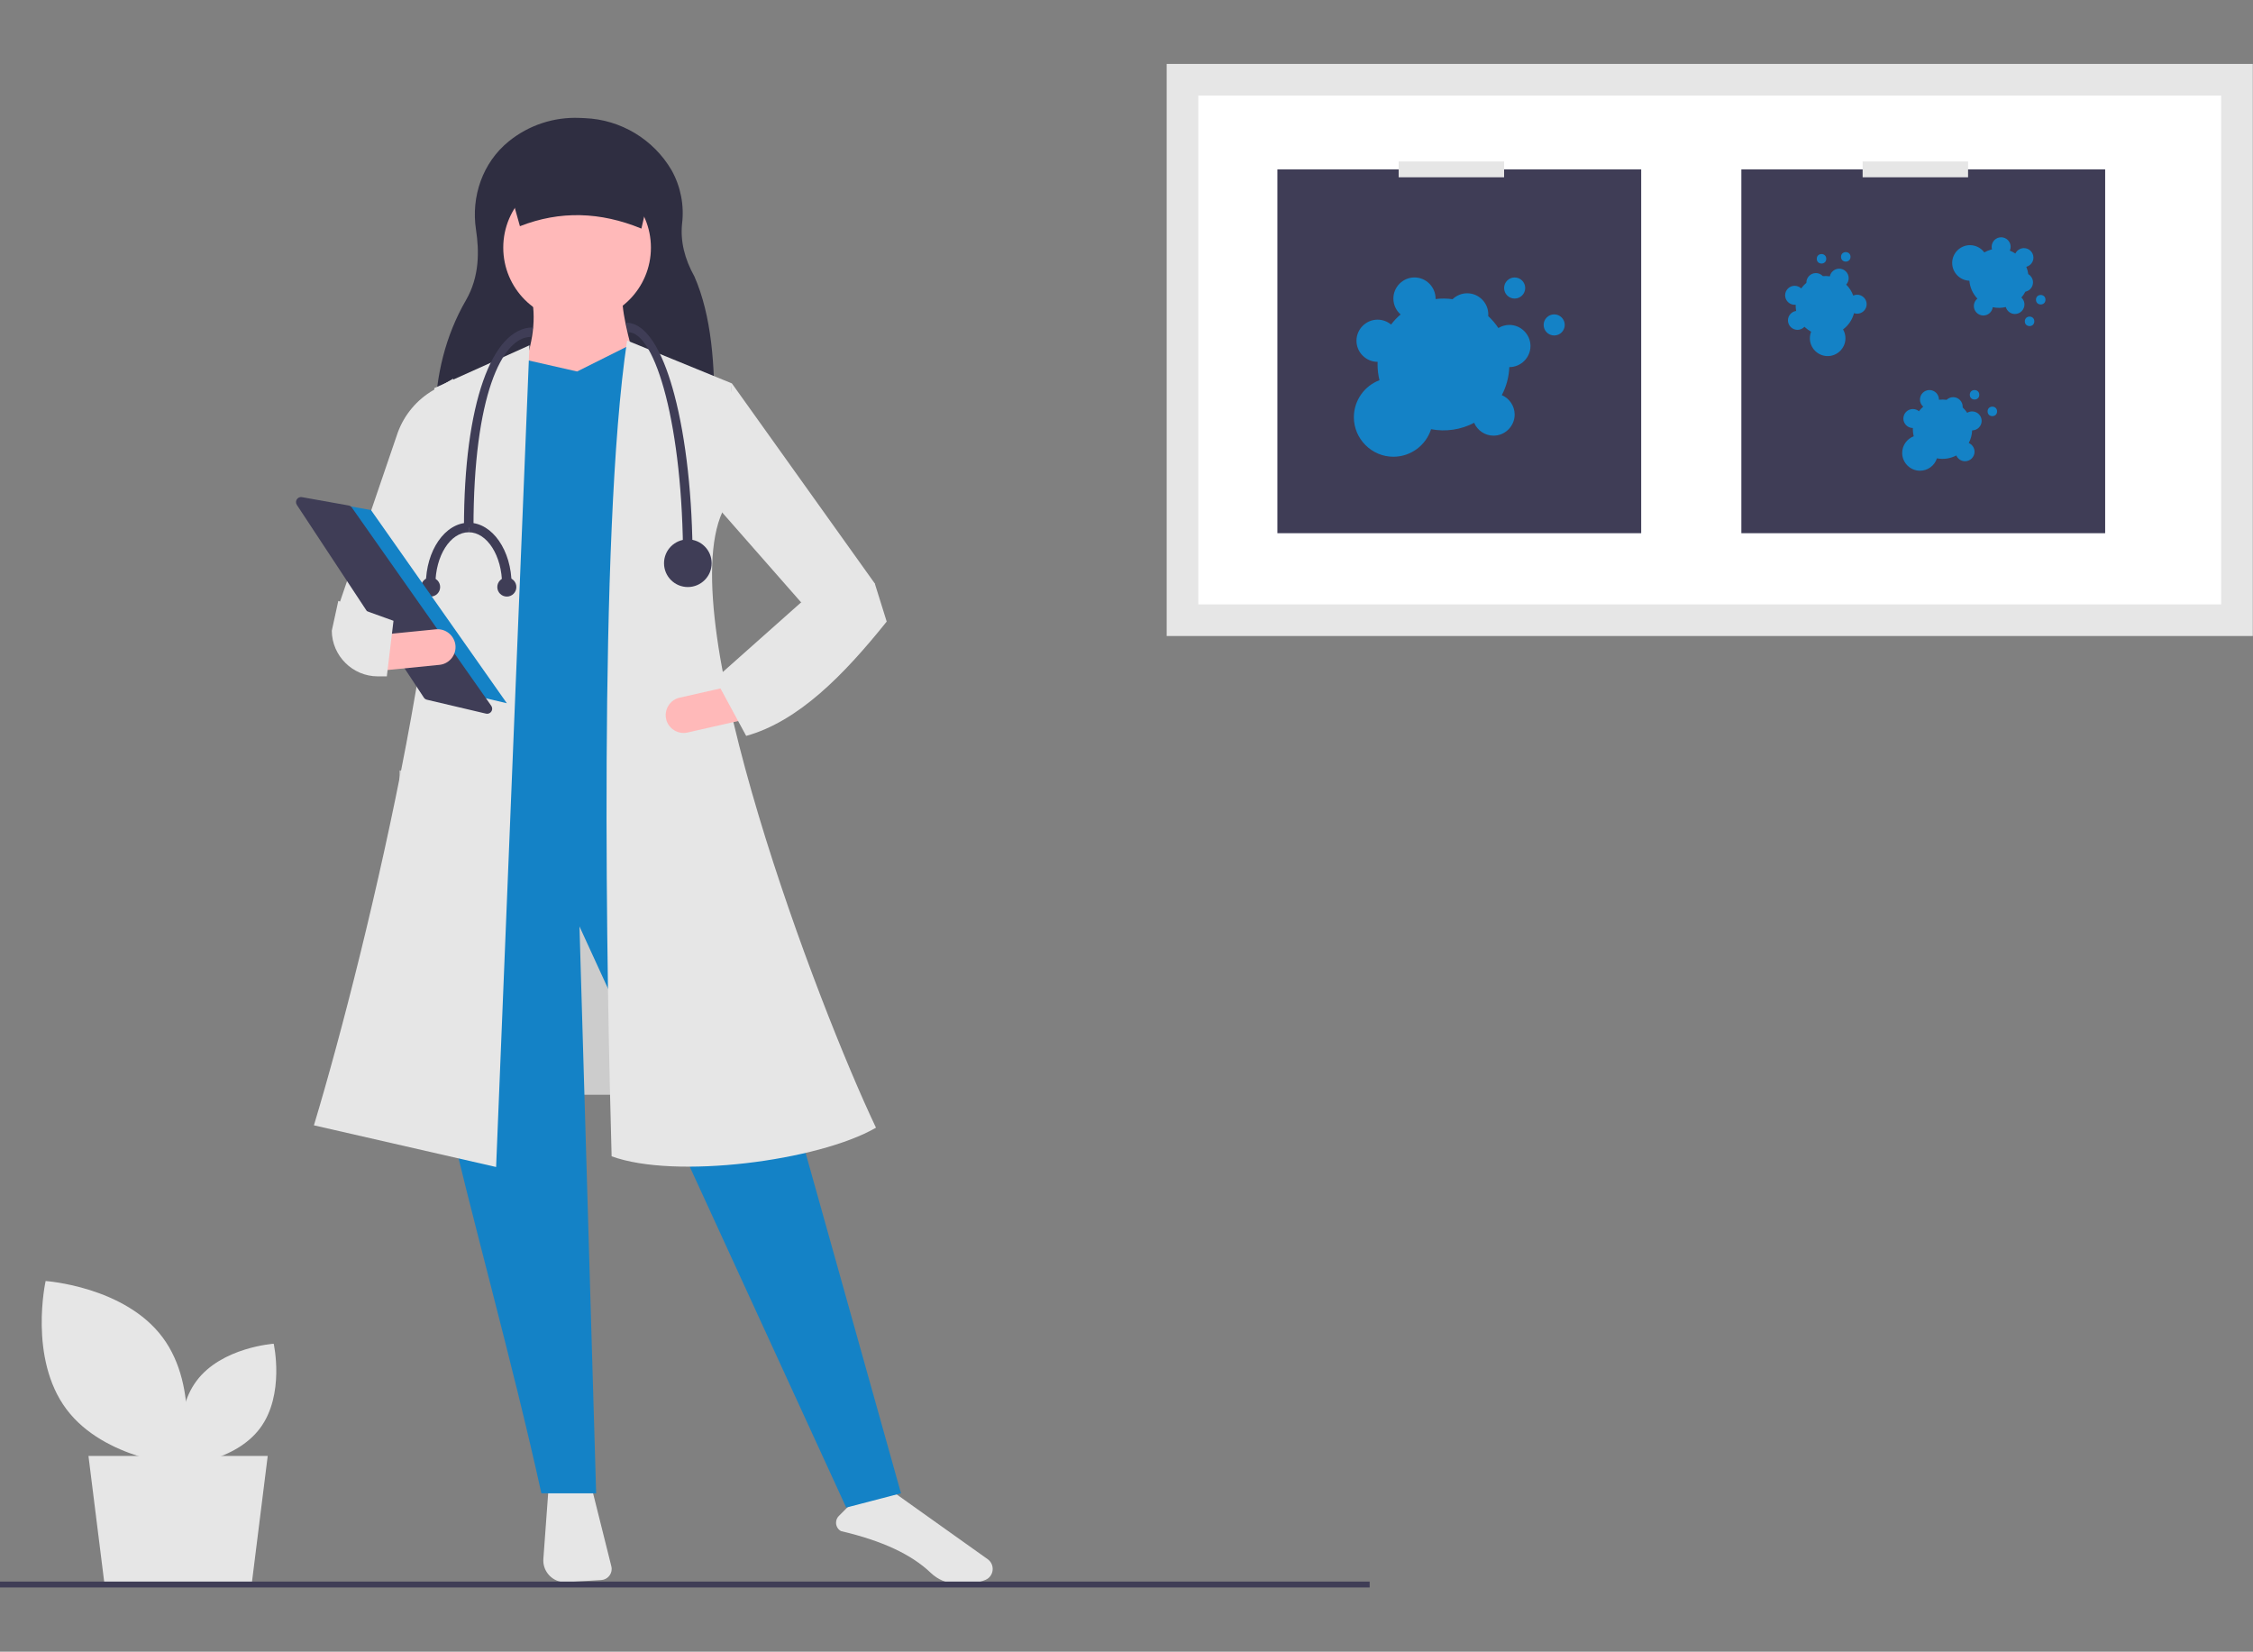
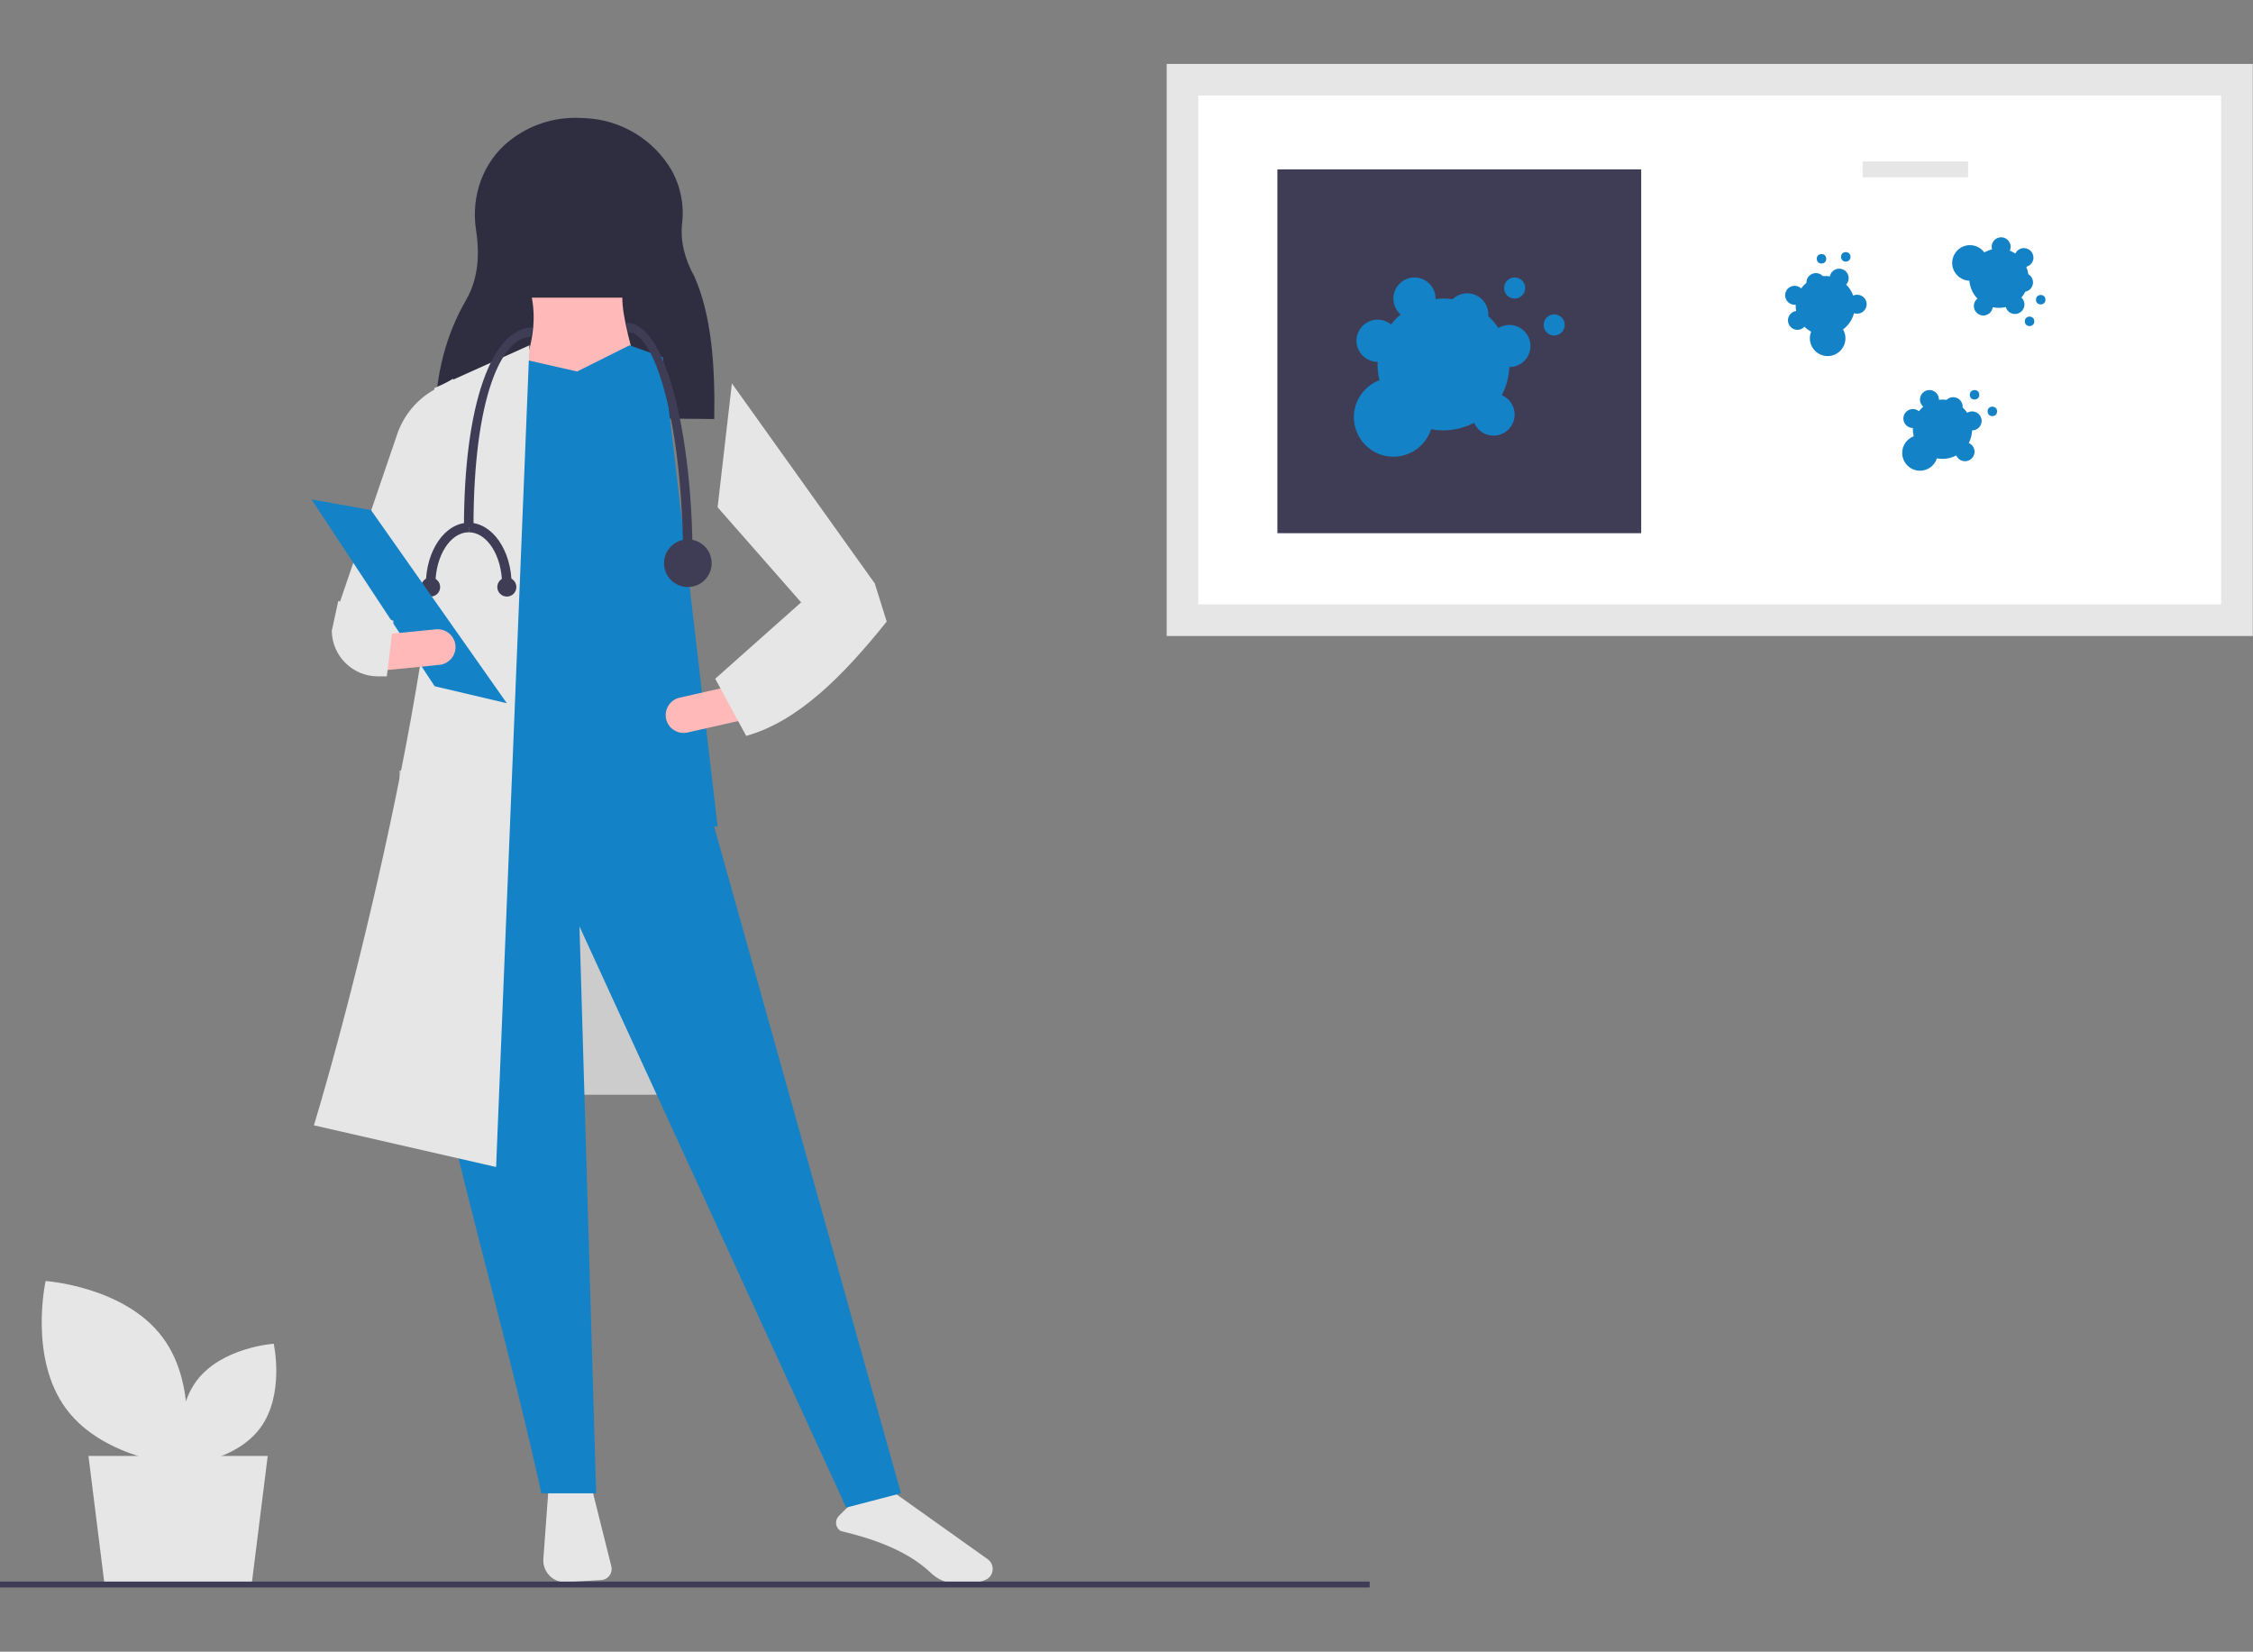
<svg xmlns="http://www.w3.org/2000/svg" width="100%" height="100%" viewBox="0 0 3679 2697" version="1.1" xml:space="preserve" style="fill-rule:evenodd;clip-rule:evenodd;stroke-linejoin:round;stroke-miterlimit:2;">
  <rect x="0" y="0" width="3679" height="2697" fill="#808080" stroke="none" />
  <rect x="652.414" y="1258.05" width="473.523" height="529.485" style="fill:#ccc;" />
  <path d="M411.349,2583.91l-241.066,-0l-25.828,-206.628l292.723,-0l-25.829,206.628Z" style="fill:#e6e6e6;fill-rule:nonzero;" />
  <path d="M895.419,2434.25l-8.135,111.213c-0.063,0.859 -0.094,1.721 -0.094,2.583c-0,19.422 15.982,35.403 35.403,35.403c0.715,0 1.429,-0.021 2.142,-0.064l57.124,-3.46c9.476,-0.576 16.963,-8.531 16.963,-18.025c-0,-1.476 -0.181,-2.947 -0.539,-4.379l-31.709,-126.83l-71.155,3.559Z" style="fill:#e6e6e6;fill-rule:nonzero;" />
  <path d="M1373.23,2500.01c67.23,15.727 115.256,38.081 146.805,68.335c11.232,10.689 25.94,16.994 41.427,17.759c19.787,1.04 35.966,-1.178 48.125,-6.609l0.002,0c6.333,-2.792 10.669,-8.822 11.298,-15.715c0.75,-7.003 -2.369,-13.885 -8.129,-17.938l-159.446,-113.45l-67.728,27.094l-15.799,15.8c-2.932,2.932 -4.58,6.913 -4.58,11.06c-0,5.665 3.077,10.905 8.025,13.664l-0,-0Z" style="fill:#e6e6e6;fill-rule:nonzero;" />
  <path d="M1166.33,684.204l-455.759,-4.22c1.146,-66.382 16.591,-131.568 50.352,-189.899c22.173,-38.31 21.694,-80.003 16.35,-115.128c-8.246,-54.206 10.929,-109.666 53.539,-144.172c32.553,-26.408 73.671,-40.012 115.551,-38.232l8.849,0.369c58.518,2.432 111.924,34.553 141.5,85.104c14.806,26.58 20.78,57.194 17.053,87.39c-2.889,28.417 4.023,57.123 20.191,86.103c27.895,63.636 33.935,145.065 32.374,232.685Z" style="fill:#2f2e41;fill-rule:nonzero;" />
  <path d="M1471.26,2438.31l-89.448,23.335l-435.57,-948.922l27.223,925.587l-89.448,0c-95.58,-435.463 -268.145,-938.035 -190.562,-1096.7l462.794,-27.223l315.011,1123.93Z" style="fill:#1482c6;fill-rule:nonzero;" />
-   <circle cx="942.35" cy="404.354" r="120.56" style="fill:#ffb9b9;" />
  <path d="M1047.35,626.028l-198.34,-11.667c19.438,-44.613 27.202,-87.574 19.445,-128.338l147.783,0c-0.335,31.299 15.24,85.439 31.112,140.005Z" style="fill:#ffb9b9;fill-rule:nonzero;" />
  <path d="M1171.8,1349.38l-435.568,31.115l44.722,-771.972l75.837,-21.39l85.557,19.444l85.557,-42.78l54.447,19.449l89.448,766.134Z" style="fill:#1482c6;fill-rule:nonzero;" />
  <path d="M810.123,1905.52l-297.51,-68.058c88.465,-293.361 247.839,-964.485 196.395,-1203.65l155.561,-70.002l-54.446,1341.71Z" style="fill:#e6e6e6;fill-rule:nonzero;" />
  <path d="M666.229,1057.71l-112.782,-70.003l96.183,-281.7c10.725,-29.062 31.281,-53.478 58.09,-68.999l32.4,-18.758l-19.445,283.899l-54.446,155.561Z" style="fill:#e6e6e6;fill-rule:nonzero;" />
-   <path d="M1430.42,1841.35c-93.901,54.326 -328.621,84.61 -431.682,46.668c-7.583,-265.056 -22.456,-1014.8 25.279,-1331.99l171.117,70.002l-15.556,210.007c-81.808,179.65 155.744,805.371 250.842,1005.31Z" style="fill:#e6e6e6;fill-rule:nonzero;" />
  <path d="M1416.81,1022.71l-105.006,-35.002l-140.004,-159.452l23.336,-202.229l233.34,326.679l-11.666,70.004Z" style="fill:#e6e6e6;fill-rule:nonzero;" />
  <path d="M1087.73,1174.08c3.554,15.594 19.288,25.518 34.891,22.007l89.135,-20.186l-12.883,-56.894l-89.136,20.182c-15.605,3.536 -25.539,19.285 -22.007,34.891l0,0Z" style="fill:#ffb9b9;fill-rule:nonzero;" />
  <path d="M1047.35,373.242c-66.963,-27.536 -133.099,-29.528 -198.34,-3.889l-27.223,-97.226l248.897,-0l-23.334,101.115Z" style="fill:#2f2e41;fill-rule:nonzero;" />
  <path d="M1167.91,1108.27l50.557,93.336c85.037,-23.717 158.734,-98.487 229.452,-186.673l-19.445,-62.224l-120.559,31.112l-140.005,124.449Z" style="fill:#e6e6e6;fill-rule:nonzero;" />
  <path d="M1130.97,915.76l-15.556,0c0,-220.018 -45.301,-373.346 -89.447,-373.346l-3.889,-15.556c39.59,0 64.831,63.814 79.033,117.349c19.255,72.575 29.859,169.014 29.859,271.553Z" style="fill:#3f3d56;fill-rule:nonzero;" />
  <path d="M773.177,861.314l-15.556,-0c-0,-201.502 45.614,-326.678 112.781,-326.678l-3.889,15.556c-46.459,0 -93.336,96.202 -93.336,311.122Z" style="fill:#3f3d56;fill-rule:nonzero;" />
  <circle cx="1123.19" cy="919.649" r="38.89" style="fill:#3f3d56;" />
  <path d="M710.953,954.65l-15.556,0c-0,-55.754 31.402,-101.114 70.002,-101.114l0,15.556c-30.022,0 -54.446,38.381 -54.446,85.558Z" style="fill:#3f3d56;fill-rule:nonzero;" />
  <path d="M835.401,954.65l-15.556,0c0,-47.177 -24.424,-85.558 -54.446,-85.558l0,-15.556c38.6,-0 70.002,45.36 70.002,101.114Z" style="fill:#3f3d56;fill-rule:nonzero;" />
  <circle cx="827.623" cy="958.539" r="15.556" style="fill:#3f3d56;" />
  <circle cx="703.175" cy="958.539" r="15.556" style="fill:#3f3d56;" />
  <path d="M508.723,815.492l97.059,17.331l221.841,315.435l-117.855,-27.731l-201.045,-305.035Z" style="fill:#1482c6;fill-rule:nonzero;" />
-   <path d="M491.508,811.63c-4.481,0.068 -8.131,3.773 -8.131,8.254c-0,1.612 0.472,3.189 1.357,4.536l207.366,314.625c1.157,1.758 2.945,3.007 4.994,3.488l96.481,22.7c0.619,0.146 1.253,0.219 1.889,0.219c4.52,0 8.24,-3.72 8.24,-8.241c0,-1.697 -0.524,-3.353 -1.5,-4.741l-227.675,-323.725c-1.246,-1.78 -3.151,-2.994 -5.292,-3.37l-76.174,-13.604c-0.513,-0.092 -1.034,-0.139 -1.555,-0.141Z" style="fill:#3f3d56;fill-rule:nonzero;" />
  <path d="M620.863,1036.58l5.764,58.05l90.944,-9.027c14.844,-1.473 26.287,-14.108 26.287,-29.025c-0,-16.001 -13.167,-29.168 -29.168,-29.168c-0.962,-0 -1.924,0.047 -2.881,0.142l-90.946,9.028Z" style="fill:#ffb9b9;fill-rule:nonzero;" />
  <path d="M541.782,1029.86c0.273,40.931 33.998,74.47 74.93,74.518l14.954,-0l10.887,-90.726l-90.14,-32.451l-10.631,48.659Z" style="fill:#e6e6e6;fill-rule:nonzero;" />
  <rect x="1905.1" y="104.377" width="1773.56" height="934.132" style="fill:#e6e6e6;" />
  <rect x="1956.75" y="156.034" width="1670.24" height="830.817" style="fill:#fff;fill-rule:nonzero;" />
  <rect x="2085.9" y="276.567" width="594.056" height="594.056" style="fill:#3f3d56;" />
  <circle cx="2537.9" cy="530.547" r="17.219" style="fill:#1482c6;" />
  <circle cx="2473.33" cy="470.281" r="17.219" style="fill:#1482c6;" />
  <path d="M2464.72,530.547c-6.335,0.002 -12.547,1.762 -17.941,5.084c-4.752,-7.145 -10.336,-13.7 -16.637,-19.525c0.074,-0.919 0.14,-1.84 0.14,-2.777c0,-0.009 0,-0.017 0,-0.025c0,-18.879 -15.534,-34.413 -34.413,-34.413c-8.914,-0 -17.489,3.464 -23.902,9.656c-9.222,-1.309 -18.577,-1.391 -27.82,-0.243c0.006,-0.27 0.04,-0.532 0.04,-0.804c0,-0.014 0,-0.029 0,-0.043c0,-18.892 -15.546,-34.438 -34.438,-34.438c-18.892,-0 -34.438,15.546 -34.438,34.438c0,9.942 4.306,19.413 11.798,25.95c-5.765,4.938 -10.995,10.47 -15.602,16.502c-6.185,-5.146 -13.981,-7.966 -22.027,-7.966c-18.891,0 -34.435,15.545 -34.435,34.436c-0,18.89 15.544,34.435 34.435,34.435l0.112,-0.005c-0.057,1.431 -0.109,2.864 -0.109,4.31c0.001,8.665 1.047,17.298 3.115,25.712c-25.1,9.445 -41.814,33.592 -41.814,60.41c0,35.408 29.137,64.544 64.545,64.544c28.034,0 53.01,-18.264 61.508,-44.979c23.95,4.603 48.768,0.921 70.35,-10.436c5.391,12.694 17.909,20.977 31.701,20.977c18.894,0 34.442,-15.547 34.442,-34.442c-0,-13.791 -8.284,-26.309 -20.978,-31.701c7.458,-14.153 11.647,-29.8 12.26,-45.786l0.108,0.006c18.892,-0 34.438,-15.546 34.438,-34.438c0,-18.892 -15.546,-34.438 -34.438,-34.438l0,-0.001Z" style="fill:#1482c6;fill-rule:nonzero;" />
-   <rect x="2283.92" y="263.653" width="172.19" height="25.829" style="fill:#e6e6e6;" />
-   <rect x="2843.53" y="276.567" width="594.056" height="594.056" style="fill:#3f3d56;" />
  <circle cx="3253.35" cy="671.743" r="7.749" style="fill:#1482c6;" />
  <circle cx="3224.29" cy="644.623" r="7.749" style="fill:#1482c6;" />
  <path d="M3220.41,671.743c-2.851,0.001 -5.647,0.793 -8.074,2.288c-2.138,-3.215 -4.651,-6.165 -7.486,-8.786c0.033,-0.414 0.063,-0.828 0.063,-1.25c-0,-0.004 -0,-0.008 -0,-0.011c-0,-8.496 -6.991,-15.486 -15.486,-15.486c-4.012,-0 -7.87,1.559 -10.756,4.345c-4.15,-0.589 -8.36,-0.626 -12.519,-0.109c0.002,-0.122 0.018,-0.24 0.018,-0.362c-0,-0.006 -0,-0.013 -0,-0.019c-0,-8.502 -6.996,-15.497 -15.497,-15.497c-8.502,-0 -15.497,6.995 -15.497,15.497c-0,4.474 1.937,8.736 5.309,11.677c-2.595,2.222 -4.948,4.712 -7.021,7.426c-2.783,-2.316 -6.292,-3.584 -9.912,-3.584c-8.501,-0 -15.496,6.995 -15.496,15.496c-0,8.5 6.995,15.495 15.496,15.495l0.05,-0.002c-0.026,0.644 -0.049,1.289 -0.049,1.94c0,3.899 0.471,7.784 1.402,11.57c-11.295,4.25 -18.816,15.116 -18.816,27.184c-0,15.934 13.111,29.045 29.045,29.045c12.615,0 23.854,-8.219 27.678,-20.24c10.778,2.071 21.946,0.414 31.658,-4.697c2.426,5.713 8.059,9.44 14.265,9.44c8.503,0 15.499,-6.996 15.499,-15.499c0,-6.206 -3.728,-11.839 -9.44,-14.265c3.356,-6.369 5.241,-13.41 5.517,-20.604l0.049,0.003c8.501,-0 15.497,-6.996 15.497,-15.497c-0,-8.502 -6.996,-15.497 -15.497,-15.497l-0,-0.001Z" style="fill:#1482c6;fill-rule:nonzero;" />
  <circle cx="3314.14" cy="524.7" r="7.749" style="fill:#1482c6;" />
  <circle cx="3332.37" cy="489.38" r="7.749" style="fill:#1482c6;" />
  <path d="M3305.21,493.002c-0.773,-2.744 -2.293,-5.22 -4.39,-7.151c2.515,-2.93 4.673,-6.149 6.428,-9.588c0.407,-0.08 0.814,-0.164 1.22,-0.278c6.661,-1.871 11.299,-7.99 11.299,-14.909c-0,-5.499 -2.929,-10.601 -7.678,-13.374c-0.558,-4.154 -1.664,-8.216 -3.289,-12.08c0.118,-0.03 0.236,-0.047 0.353,-0.08c6.67,-1.87 11.315,-7.995 11.315,-14.922c0,-8.502 -6.995,-15.497 -15.497,-15.497c-5.976,-0 -11.441,3.456 -14.002,8.855c-2.842,-1.894 -5.876,-3.485 -9.051,-4.745c0.886,-1.986 1.344,-4.137 1.344,-6.312c-0,-8.5 -6.996,-15.496 -15.496,-15.496c-8.501,0 -15.496,6.996 -15.496,15.496c-0,1.421 0.195,2.835 0.58,4.202l0.016,0.047c-0.627,0.15 -1.254,0.302 -1.88,0.478c-3.753,1.058 -7.365,2.564 -10.758,4.486c-5.469,-7.433 -14.165,-11.83 -23.393,-11.83c-15.934,-0 -29.045,13.111 -29.045,29.045c-0,15.567 12.515,28.508 28.073,29.029c0.928,10.935 5.55,21.236 13.102,29.199c-3.664,2.939 -5.8,7.391 -5.8,12.089c0,8.502 6.997,15.499 15.499,15.499c7.763,-0 14.39,-5.833 15.374,-13.534c7.04,1.504 14.329,1.41 21.328,-0.275l0.01,0.048c1.872,6.666 7.996,11.307 14.92,11.307c8.502,-0 15.498,-6.996 15.498,-15.497c-0,-1.424 -0.197,-2.842 -0.584,-4.212l0,0Z" style="fill:#1482c6;fill-rule:nonzero;" />
  <circle cx="3014.02" cy="419.405" r="7.749" style="fill:#1482c6;" />
  <circle cx="2974.4" cy="422.579" r="7.749" style="fill:#1482c6;" />
  <path d="M2991.82,443.726c-1.922,2.105 -3.222,4.704 -3.754,7.505c-3.816,-0.589 -7.689,-0.722 -11.537,-0.395c-0.283,-0.304 -0.569,-0.605 -0.88,-0.89c-2.854,-2.609 -6.583,-4.056 -10.45,-4.056c-8.495,-0 -15.485,6.99 -15.485,15.485c-0,0.144 0.002,0.289 0.006,0.433c-3.233,2.667 -6.099,5.752 -8.522,9.172c-0.088,-0.084 -0.164,-0.175 -0.255,-0.258c-2.856,-2.614 -6.591,-4.065 -10.463,-4.065c-8.501,0 -15.497,6.996 -15.497,15.497c0,8.502 6.996,15.497 15.497,15.497c0.587,0 1.173,-0.033 1.755,-0.099c-0.108,3.414 0.144,6.83 0.751,10.192c-7.634,1.051 -13.382,7.645 -13.382,15.351c-0,8.501 6.995,15.496 15.496,15.496c4.353,-0 8.51,-1.834 11.445,-5.049l0.031,-0.038c0.459,0.453 0.919,0.905 1.399,1.344c2.88,2.628 6.067,4.9 9.49,6.766c-1.369,3.427 -2.072,7.084 -2.072,10.774c0,15.934 13.112,29.045 29.045,29.045c15.934,-0 29.045,-13.111 29.045,-29.045c0,-5.091 -1.338,-10.094 -3.881,-14.505c8.796,-6.563 15.103,-15.928 17.876,-26.546c1.653,0.581 3.392,0.878 5.144,0.878c8.502,0 15.499,-6.996 15.499,-15.499c-0,-8.502 -6.997,-15.499 -15.499,-15.499c-2.226,0 -4.426,0.48 -6.45,1.406c-2.441,-6.772 -6.37,-12.912 -11.497,-17.966l0.035,-0.034c2.615,-2.856 4.067,-6.592 4.067,-10.465c-0,-8.501 -6.996,-15.497 -15.497,-15.497c-4.361,0 -8.525,1.84 -11.46,5.065l-0,-0Z" style="fill:#1482c6;fill-rule:nonzero;" />
  <rect x="3041.55" y="263.653" width="172.19" height="25.829" style="fill:#e6e6e6;" />
  <path d="M108.378,2300.85c62.073,83.129 190.925,91.879 190.925,91.879c-0,-0 28.211,-126.029 -33.862,-209.159c-62.073,-83.129 -190.924,-91.878 -190.924,-91.878c-0,-0 -28.212,126.029 33.861,209.158Z" style="fill:#e6e6e6;fill-rule:nonzero;" />
  <path d="M424.591,2332.1c-40.96,54.855 -125.985,60.628 -125.985,60.628c-0,0 -18.616,-83.163 22.344,-138.017c40.96,-54.855 125.986,-60.628 125.986,-60.628c-0,-0 18.616,83.163 -22.345,138.017Z" style="fill:#e6e6e6;fill-rule:nonzero;" />
  <rect x="0" y="2582.44" width="2236.56" height="9.646" style="fill:#3f3d56;" />
</svg>